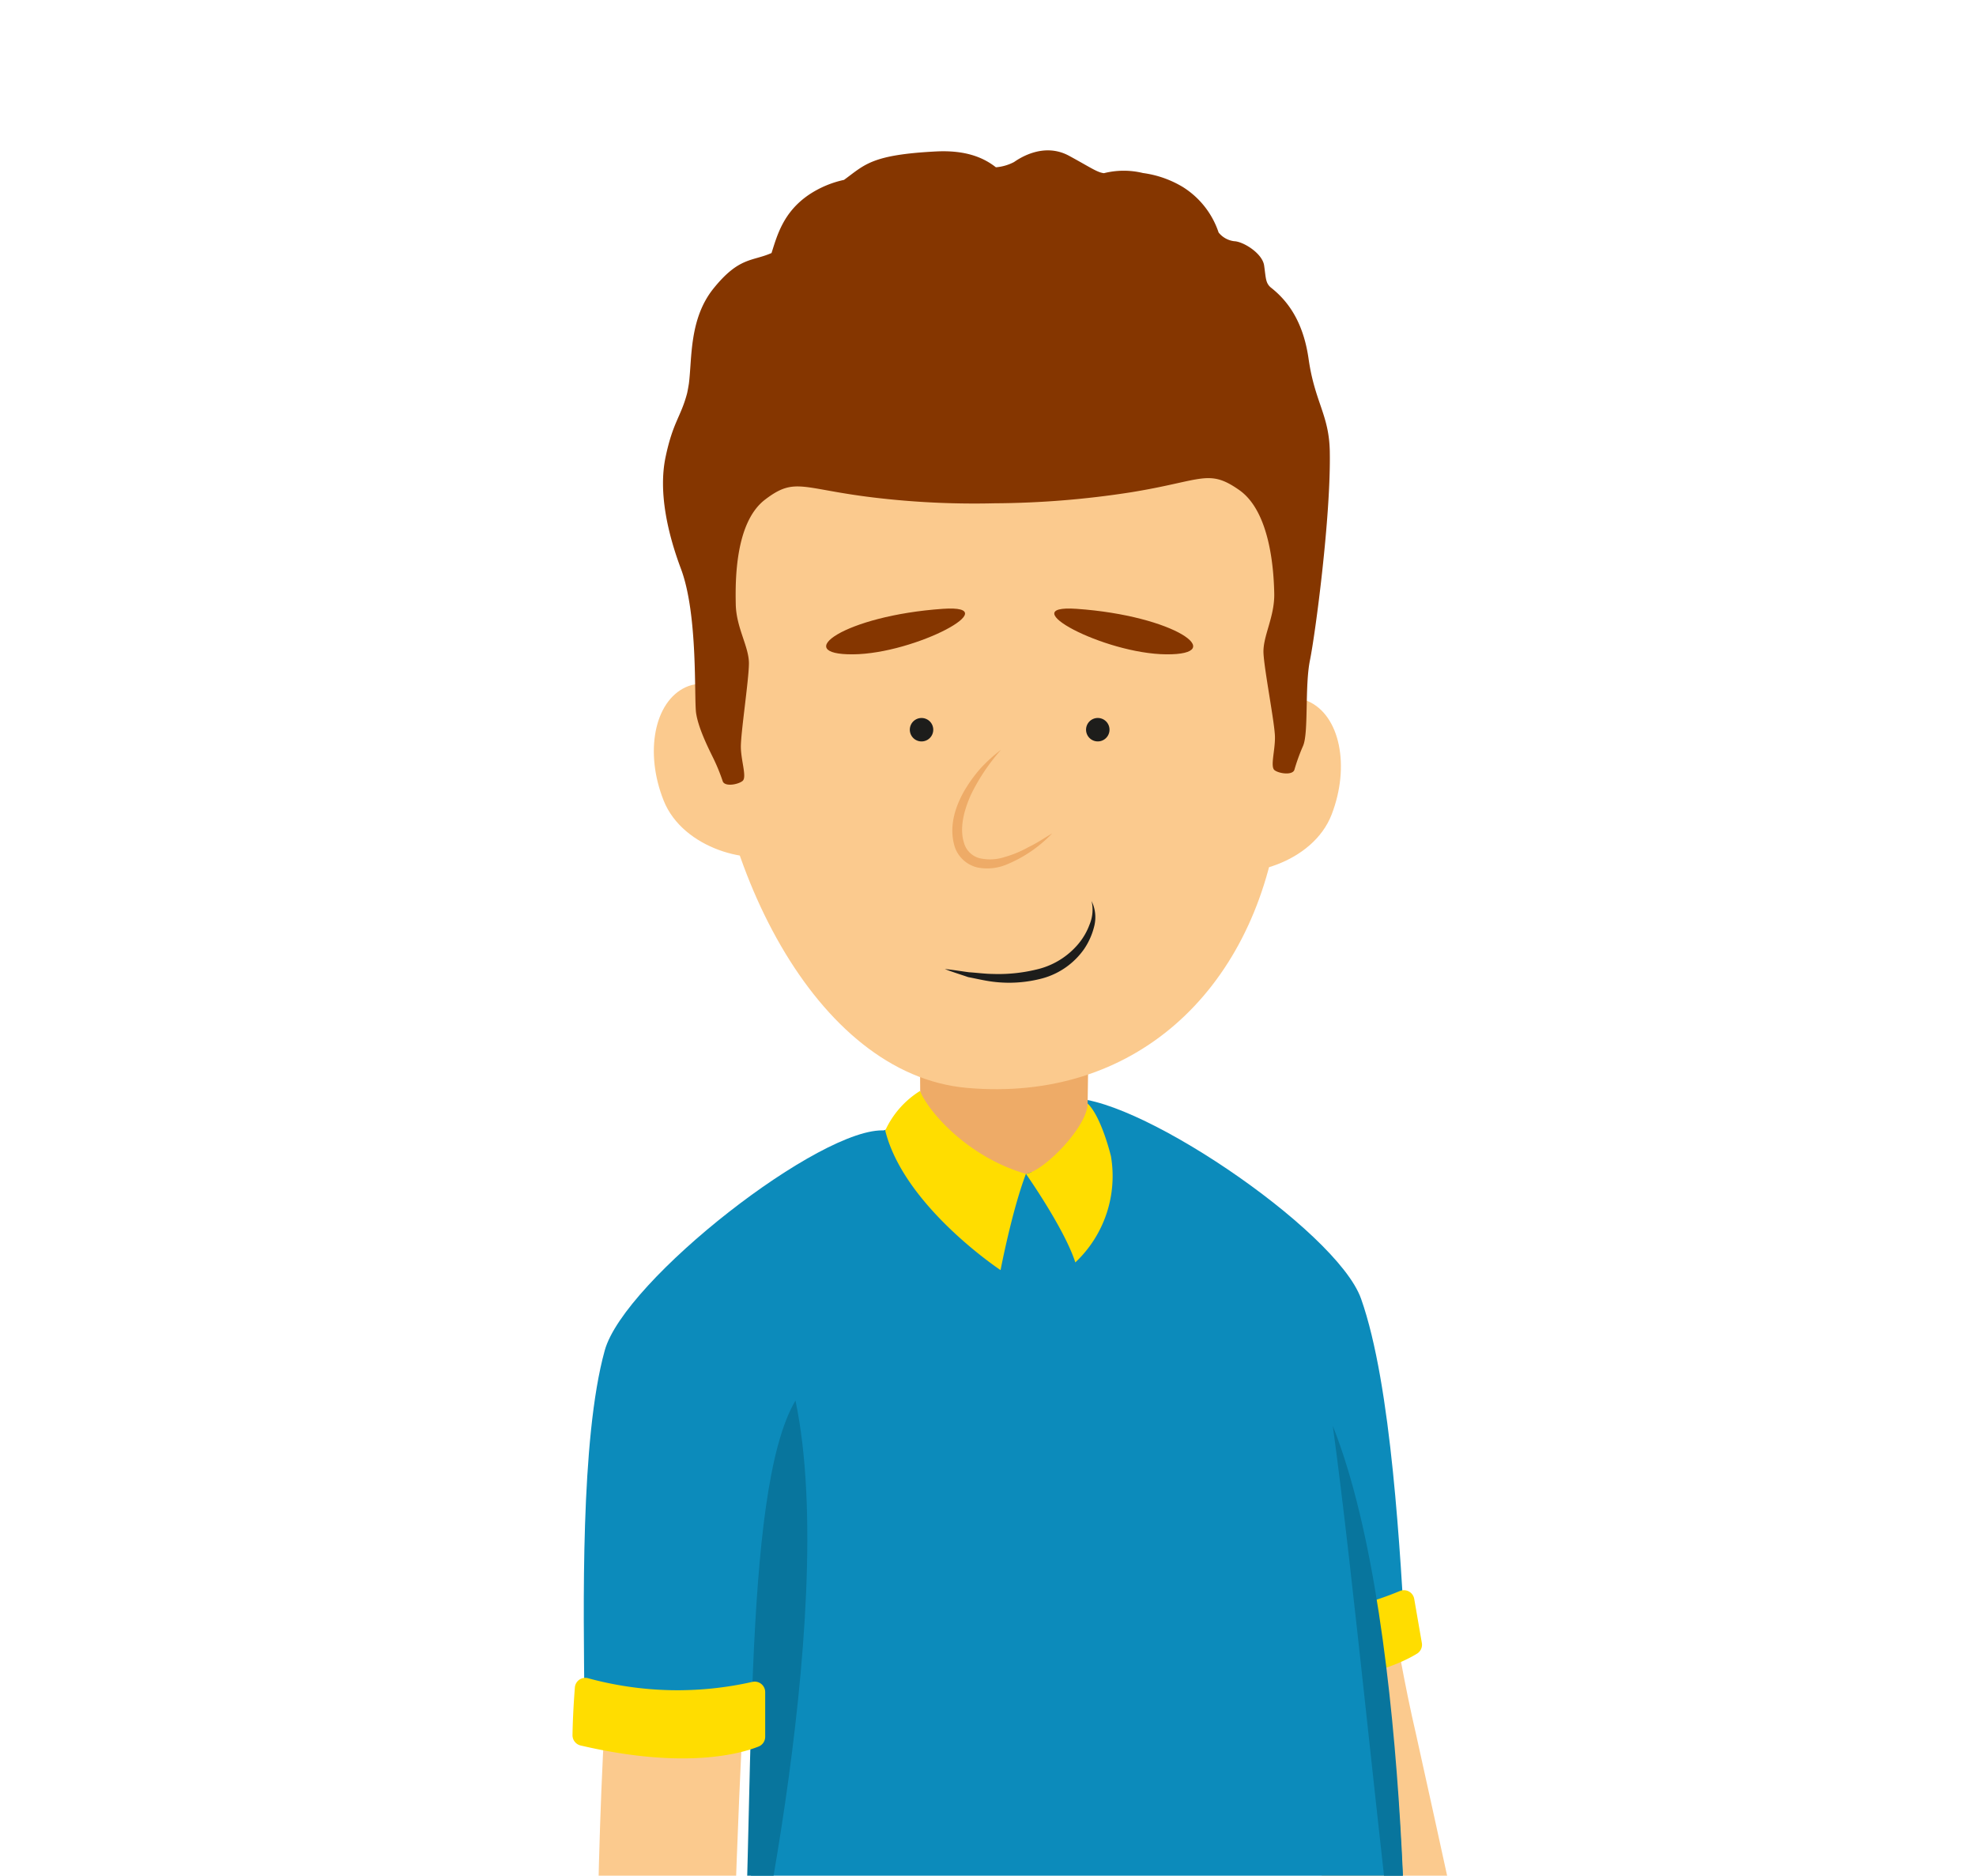
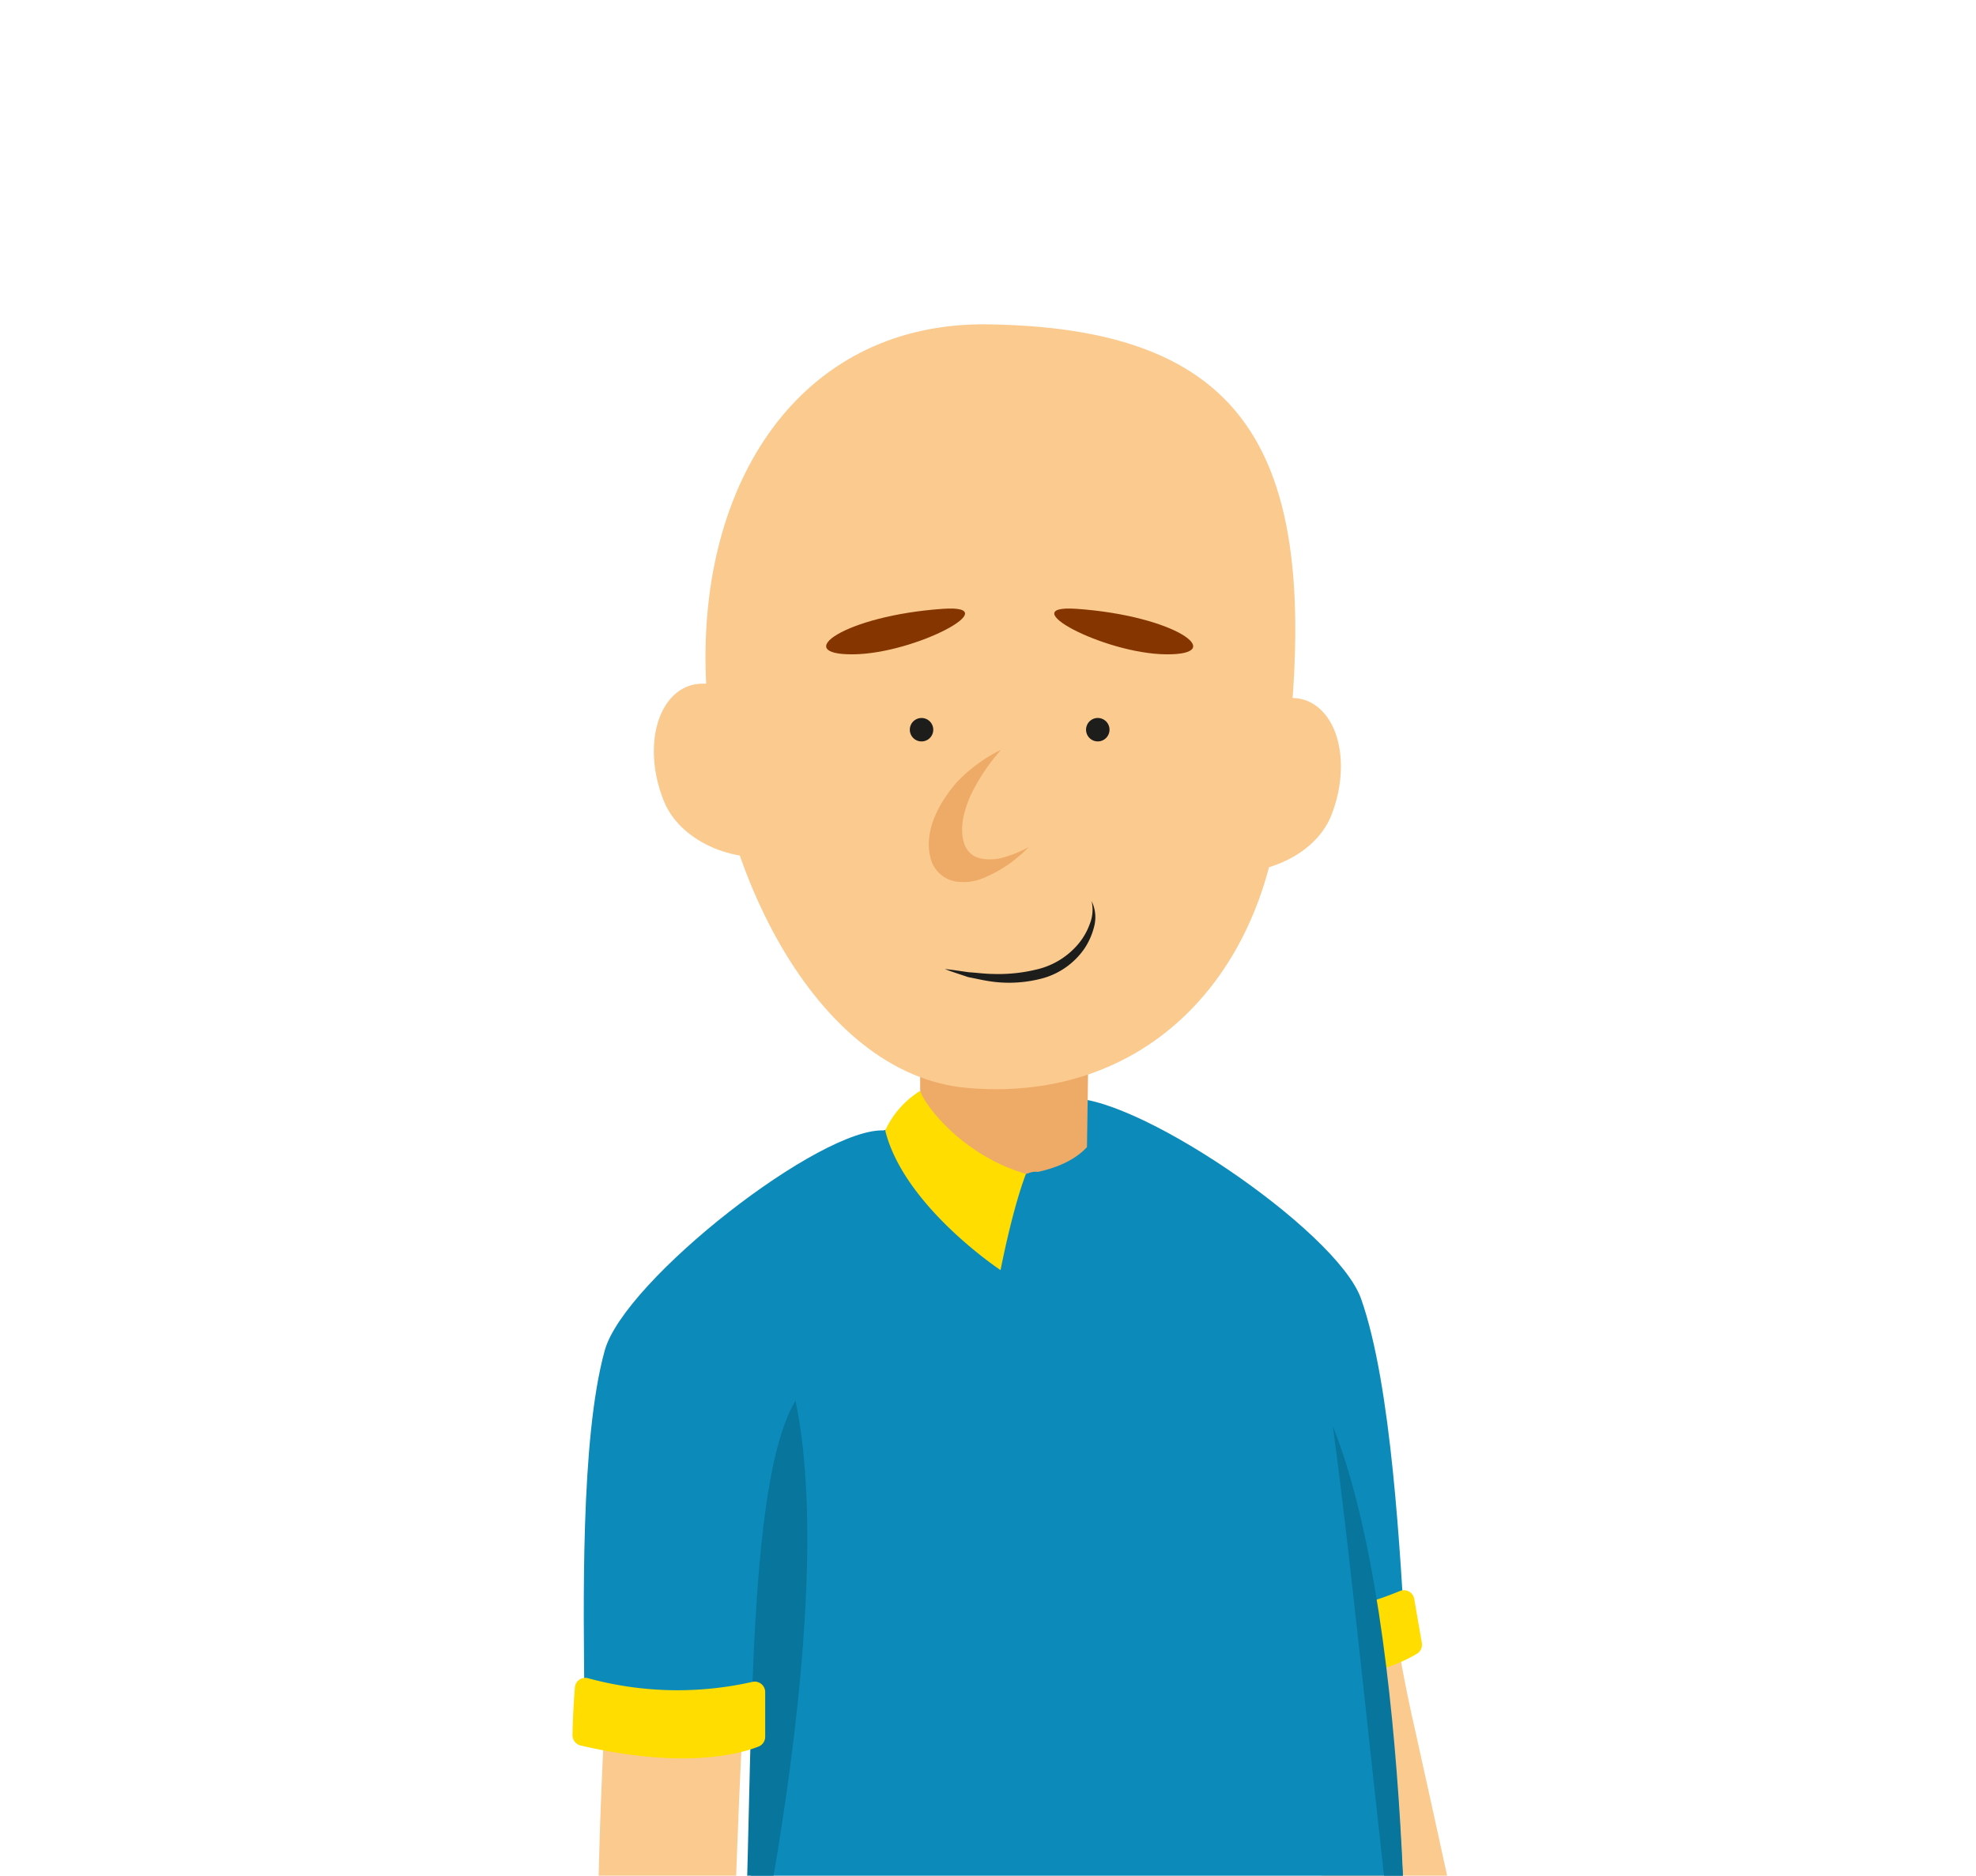
<svg xmlns="http://www.w3.org/2000/svg" width="356" height="338" viewBox="0 0 356 338">
  <defs>
    <style>.a{fill:#e4e4e4;}.b{clip-path:url(#a);}.c{fill:#fbca8e;}.d{fill:#0c8bbb;}.e{fill:#fd0;}.f{fill:#91999d;}.g{fill:#eeab67;}.h{fill:#120d0c;}.i{fill:#231e1f;}.j{fill:#1d1d1b;}.k{fill:#853600;}.l{fill:#08759d;mix-blend-mode:darken;isolation:isolate;}</style>
    <clipPath id="a">
      <rect class="a" width="356" height="338" transform="translate(575.072 9508)" />
    </clipPath>
  </defs>
  <g class="b" transform="translate(-575.072 -9508)">
    <g transform="translate(645.45 9535.09)">
      <path class="c" d="M182.67,114.012c21.236,13.028,22.963,60.4,31.072,95.151.962,4.117,17.934,81.867,19.1,87.616-7.357,6.434-13.234-2.2-13.234-2.2s-24.356-64.332-28.695-74.768-4.665-14.623-4.624-16.625-.423-49.634-.423-49.634S161.434,100.987,182.67,114.012Z" transform="translate(-29.023 76.186)" />
      <path class="d" d="M163.529,104.046c11.216-1.723,48.776,23.589,53.175,36.008,5.56,15.7,7.049,46.351,8.061,62.7-13.923,5.11-30.582,2.26-30.582,2.26S158.152,111.838,163.529,104.046Z" transform="translate(-41.874 66.878)" />
      <path class="e" d="M178.631,149.4A61.175,61.175,0,0,0,207.906,145a1.886,1.886,0,0,1,2.564,1.43l1.372,7.933a1.882,1.882,0,0,1-.869,1.933c-2.99,1.838-12.469,6.39-31.633,5.277a1.9,1.9,0,0,1-1.76-1.608c-.5-3.218-.843-6.418-1.038-8.512A1.878,1.878,0,0,1,178.631,149.4Z" transform="translate(-26.059 114.605)" />
      <ellipse class="f" cx="107.41" cy="14.321" rx="107.41" ry="14.321" transform="translate(0 691.496)" />
      <path class="g" d="M198.319,196.225c-2.247,2.585-4,12.115-1.32,18.04-2.977,5.749-6.618,13.01-3.673,17.036a18.678,18.678,0,0,0,6.949,6.059c1.981,1.231,10.126-6.572,10.076-14.523s-6.161-25.895-6.161-25.895Z" transform="translate(-7.734 174.544)" />
      <path class="c" d="M208.285,232.835c3.614-5.222,5.9-12.384,4.308-19.054s-6.492-18.933-6.492-18.933-8.945,2-8.321,3.415c1.539,3.465,1.333,5.688,1.012,9.376a41.748,41.748,0,0,0,.722,7.58,5.92,5.92,0,0,1-.7,3.9c-1.463,2.553-3.762,7.153-2.433,8.8,3.493,4.317,8.512-6.063,8.512-6.063a17.185,17.185,0,0,1-2.778,8.845c-2.18,3.467-8.234,6.106-6.646,9.238S203.181,240.211,208.285,232.835Z" transform="translate(-4.268 172.936)" />
      <path class="h" d="M186.483,336.555c1.788,3.023,23.5,20.705,48.386,24.278,7.01.275,3.3,6.323-6.323,8.247s-41.1-1.924-53.335-4.262-13.881-3.849-13.606-7.285,4.811-20.978,4.811-20.978Z" transform="translate(-43.512 338.301)" />
-       <path class="h" d="M136.7,336.85c-2.028,4.8-6.191,14.41-8.325,19.32s-3.2,13.556,18.573,13.556,22.2-8.219,19.745-12.7-6.3-20.068-6.3-20.068Z" transform="translate(-83.499 338.645)" />
      <path class="i" d="M147.567,206.2c-1.983,15.858-17.344,282.97-17.344,282.97s11.94,6.219,32.708.494C163.921,425.244,211,208.186,211,208.186Z" transform="translate(-80.101 186.187)" />
      <path class="i" d="M217.248,202.086s-29.735,245.8-27.752,292.386c-10.618,4.23-26.76,0-26.76,0l-.5-249.27,4.46-35.185Z" transform="translate(-42.739 181.384)" />
      <path class="d" d="M190.648,104.212c-39.9,1.1-60.232,25.483-52.124,81.468,7.387,51.014-3.467,117.03-4.613,141.675,98.3,19.489,123.518-9.457,123.518-9.457S274.433,101.9,190.648,104.212Z" transform="translate(-75.797 67.149)" />
      <path class="g" d="M160.646,133.583a28.559,28.559,0,0,1-9.359-5.188l-.256-38.461,30.82.687-.581,38.489C176.347,134.5,165.034,134.98,160.646,133.583Z" transform="translate(-55.819 50.508)" />
      <path class="c" d="M175.57,83.218c-3.372,8.735-3.3,15.459,2.4,17.988s18.022-.8,21.392-9.537,1.484-17.875-4.221-20.406S178.94,74.476,175.57,83.218Z" transform="translate(-29.83 28.02)" />
      <path class="c" d="M236.371,129.848c-4.583,29.917-25.91,50-56,47.341-27.377-2.416-46.308-40.68-47.077-75.585s17.936-62.519,50.99-62.007C234.906,40.379,246.024,66.8,236.371,129.848Z" transform="translate(-76.547 -8.24)" />
      <path class="c" d="M154.444,81.82c3.48,8.7,3.5,15.418-2.178,18.02s-18.029-.576-21.509-9.272-1.7-17.851,3.965-20.456S150.966,73.124,154.444,81.82Z" transform="translate(-81.559 26.631)" />
-       <path class="g" d="M162.585,74.968a35.841,35.841,0,0,0-5.4,8.031c-1.285,2.837-2.163,6.113-1.259,8.841a3.951,3.951,0,0,0,2.8,2.681,8.4,8.4,0,0,0,4.408-.189,20.093,20.093,0,0,0,4.408-1.825c1.469-.7,2.819-1.617,4.239-2.462a23.821,23.821,0,0,1-8.221,5.615,9.041,9.041,0,0,1-5.264.52,5.687,5.687,0,0,1-4.072-3.74c-1.1-3.632.091-7.183,1.734-10.078a26.469,26.469,0,0,1,2.949-4.067A28.273,28.273,0,0,1,162.585,74.968Z" transform="translate(-52.601 33.044)" />
+       <path class="g" d="M162.585,74.968a35.841,35.841,0,0,0-5.4,8.031c-1.285,2.837-2.163,6.113-1.259,8.841a3.951,3.951,0,0,0,2.8,2.681,8.4,8.4,0,0,0,4.408-.189,20.093,20.093,0,0,0,4.408-1.825a23.821,23.821,0,0,1-8.221,5.615,9.041,9.041,0,0,1-5.264.52,5.687,5.687,0,0,1-4.072-3.74c-1.1-3.632.091-7.183,1.734-10.078a26.469,26.469,0,0,1,2.949-4.067A28.273,28.273,0,0,1,162.585,74.968Z" transform="translate(-52.601 33.044)" />
      <path class="j" d="M179.607,87.553a6.615,6.615,0,0,1,.5,4.431,12.664,12.664,0,0,1-1.842,4.208,13.528,13.528,0,0,1-7.472,5.277,23.27,23.27,0,0,1-9.032.609c-1.487-.189-2.941-.548-4.395-.823-1.411-.488-2.828-.914-4.2-1.452,1.482.141,2.921.39,4.364.579,1.454.093,2.893.293,4.332.306a29.072,29.072,0,0,0,8.4-.949,13.9,13.9,0,0,0,6.891-4.382,11.842,11.842,0,0,0,2.1-3.6A6.933,6.933,0,0,0,179.607,87.553Z" transform="translate(-53.323 47.73)" />
      <g transform="translate(119.564 82.569)">
        <path class="j" d="M164.979,74.97a2.112,2.112,0,1,0,1.515-2.574A2.114,2.114,0,0,0,164.979,74.97Z" transform="translate(-159.187 -52.607)" />
        <path class="k" d="M166.264,63.279c17.741,1.233,27.472,8.286,16.2,8.2S154.565,62.465,166.264,63.279Z" transform="translate(-162.269 -63.227)" />
      </g>
      <g transform="translate(78.464 82.569)">
        <path class="j" d="M154.414,74.97A2.111,2.111,0,1,1,152.9,72.4,2.112,2.112,0,0,1,154.414,74.97Z" transform="translate(-135.185 -52.607)" />
        <path class="k" d="M164.327,63.279c-17.739,1.233-27.473,8.286-16.2,8.2S176.027,62.465,164.327,63.279Z" transform="translate(-143.302 -63.227)" />
      </g>
-       <path class="k" d="M130.2,80.4c1.333-6.362,2.754-7.207,3.89-11.535.113-.542.219-1.116.314-1.721.581-4.577.046-11.682,4.438-17.132,4.618-5.729,6.973-4.845,10.449-6.384,1.031-3.237,2.134-7.4,6.791-10.542a18.383,18.383,0,0,1,6.267-2.637l0,0c3.751-2.72,4.871-4.52,16.553-5.123,5.407-.28,8.627,1.131,10.811,2.852h0a8.5,8.5,0,0,0,3.268-.945c1.081-.752,5.409-3.582,9.935-1.114,3.944,2.147,5.019,2.967,6.256,3.123a14.624,14.624,0,0,1,7.043-.028h0a18.7,18.7,0,0,1,7.162,2.509,15.416,15.416,0,0,1,6.46,8.208v0A4.249,4.249,0,0,0,232.65,41.5c1.645.059,5.068,2.182,5.387,4.369s.232,3.149,1.209,3.974c2.954,2.316,5.825,6.015,6.8,12.846,1.114,7.829,3.692,10.076,3.82,16.653.227,11.691-2.613,32.97-3.571,37.666s-.212,13.121-1.25,15.45a34.493,34.493,0,0,0-1.556,4.3c-.345,1.012-2.728.693-3.562.072s.111-3.565.061-6.048-1.92-12-2.065-15.047,2.024-6.5,1.937-10.759-.737-14.724-6.3-18.631-6.611-1.692-19.485.394a164.33,164.33,0,0,1-24.623,1.987h0A152.083,152.083,0,0,1,167.6,87.676c-12.945-1.565-14.087-3.734-19.483.394s-5.357,14.605-5.27,18.865,2.394,7.625,2.371,10.672-1.5,12.638-1.452,15.119,1.114,5.385.3,6.039-3.175,1.07-3.56.074a34.37,34.37,0,0,0-1.731-4.23c-1.129-2.286-2.678-5.482-3.071-8.068s.388-17.7-2.735-26.014C130.622,94.264,128.864,86.755,130.2,80.4Z" transform="translate(-80.668 -25.123)" />
      <path class="c" d="M152.918,143.917c-2.466,16.852-6.54,117.713-4.074,156.349-10.687,6.577-17.264,4.522-21.375-2.054s-5.344-125.78,2.466-160.308C141.33,138.236,152.918,143.917,152.918,143.917Z" transform="translate(-87.106 106.487)" />
      <path class="d" d="M177.461,106.646c-11.307-.938-47.012,26.933-50.533,39.627-4.451,16.053-3.8,46.732-3.666,63.106,14.245,4.128,30.664.124,30.664.124S183.368,114.044,177.461,106.646Z" transform="translate(-88.353 69.984)" />
      <path class="c" d="M145.878,210.649l8.384,1.64s1.413,8.551-15.483,7.992c-12.629-.42-12.629-8.5-12.629-8.5Z" transform="translate(-84.854 191.375)" />
      <path class="c" d="M136.05,204.093c.611,2.169,5.019,6.78,8.952,8.273,3.593.949,2.236,4.271-2.375,3.051s-6.1-1.7-8.068-3.188C133.813,210.2,136.05,204.093,136.05,204.093Z" transform="translate(-75.219 183.726)" />
-       <path class="c" d="M135.534,203.311c.542,1.153,3.118,2.984,3.729,6.78C135.941,211.853,133.5,207.244,135.534,203.311Z" transform="translate(-74.771 182.814)" />
      <path class="d" d="M166.211,137.9s2.639-15.78,2.035-23.165c-1.649-3.328-3.331-4.9-5.1-4.648-2.158.3-3.838,2.126-4.837,6.412C159.788,125.875,166.211,137.9,166.211,137.9Z" transform="translate(-47.328 73.993)" />
      <path class="e" d="M154.479,103.346c1.638,3.963,8.824,11.994,19.084,14.935-2.531,6.655-4.572,17.344-4.572,17.344s-17.418-11.53-20.777-25.154A16.456,16.456,0,0,1,154.479,103.346Z" transform="translate(-59.106 66.16)" />
-       <path class="e" d="M159.912,117.062c3.346-.555,11.071-8.52,11.119-12.672,2.511,2.414,4.2,9.511,4.2,9.511a21.367,21.367,0,0,1-6.421,19.119C166.831,126.887,159.912,117.062,159.912,117.062Z" transform="translate(-45.455 67.378)" />
      <path class="l" d="M146.054,129.091c-9.847,16.614-7.251,73.687-9.847,115.015C136.146,245.094,154.262,168.159,146.054,129.091Z" transform="translate(-73.118 96.202)" />
      <path class="l" d="M185.425,131.2c3.66,26.727,8.1,73.776,13.149,114.876C198.693,247.061,200.186,168.258,185.425,131.2Z" transform="translate(-15.683 98.665)" />
      <path class="e" d="M125.045,152.227a61.143,61.143,0,0,0,29.6.646,1.888,1.888,0,0,1,2.282,1.846v8.052a1.881,1.881,0,0,1-1.185,1.755c-3.259,1.3-13.374,4.176-32.069-.188a1.9,1.9,0,0,1-1.46-1.883c.054-3.257.262-6.468.427-8.564A1.879,1.879,0,0,1,125.045,152.227Z" transform="translate(-89.448 123.11)" />
    </g>
  </g>
</svg>